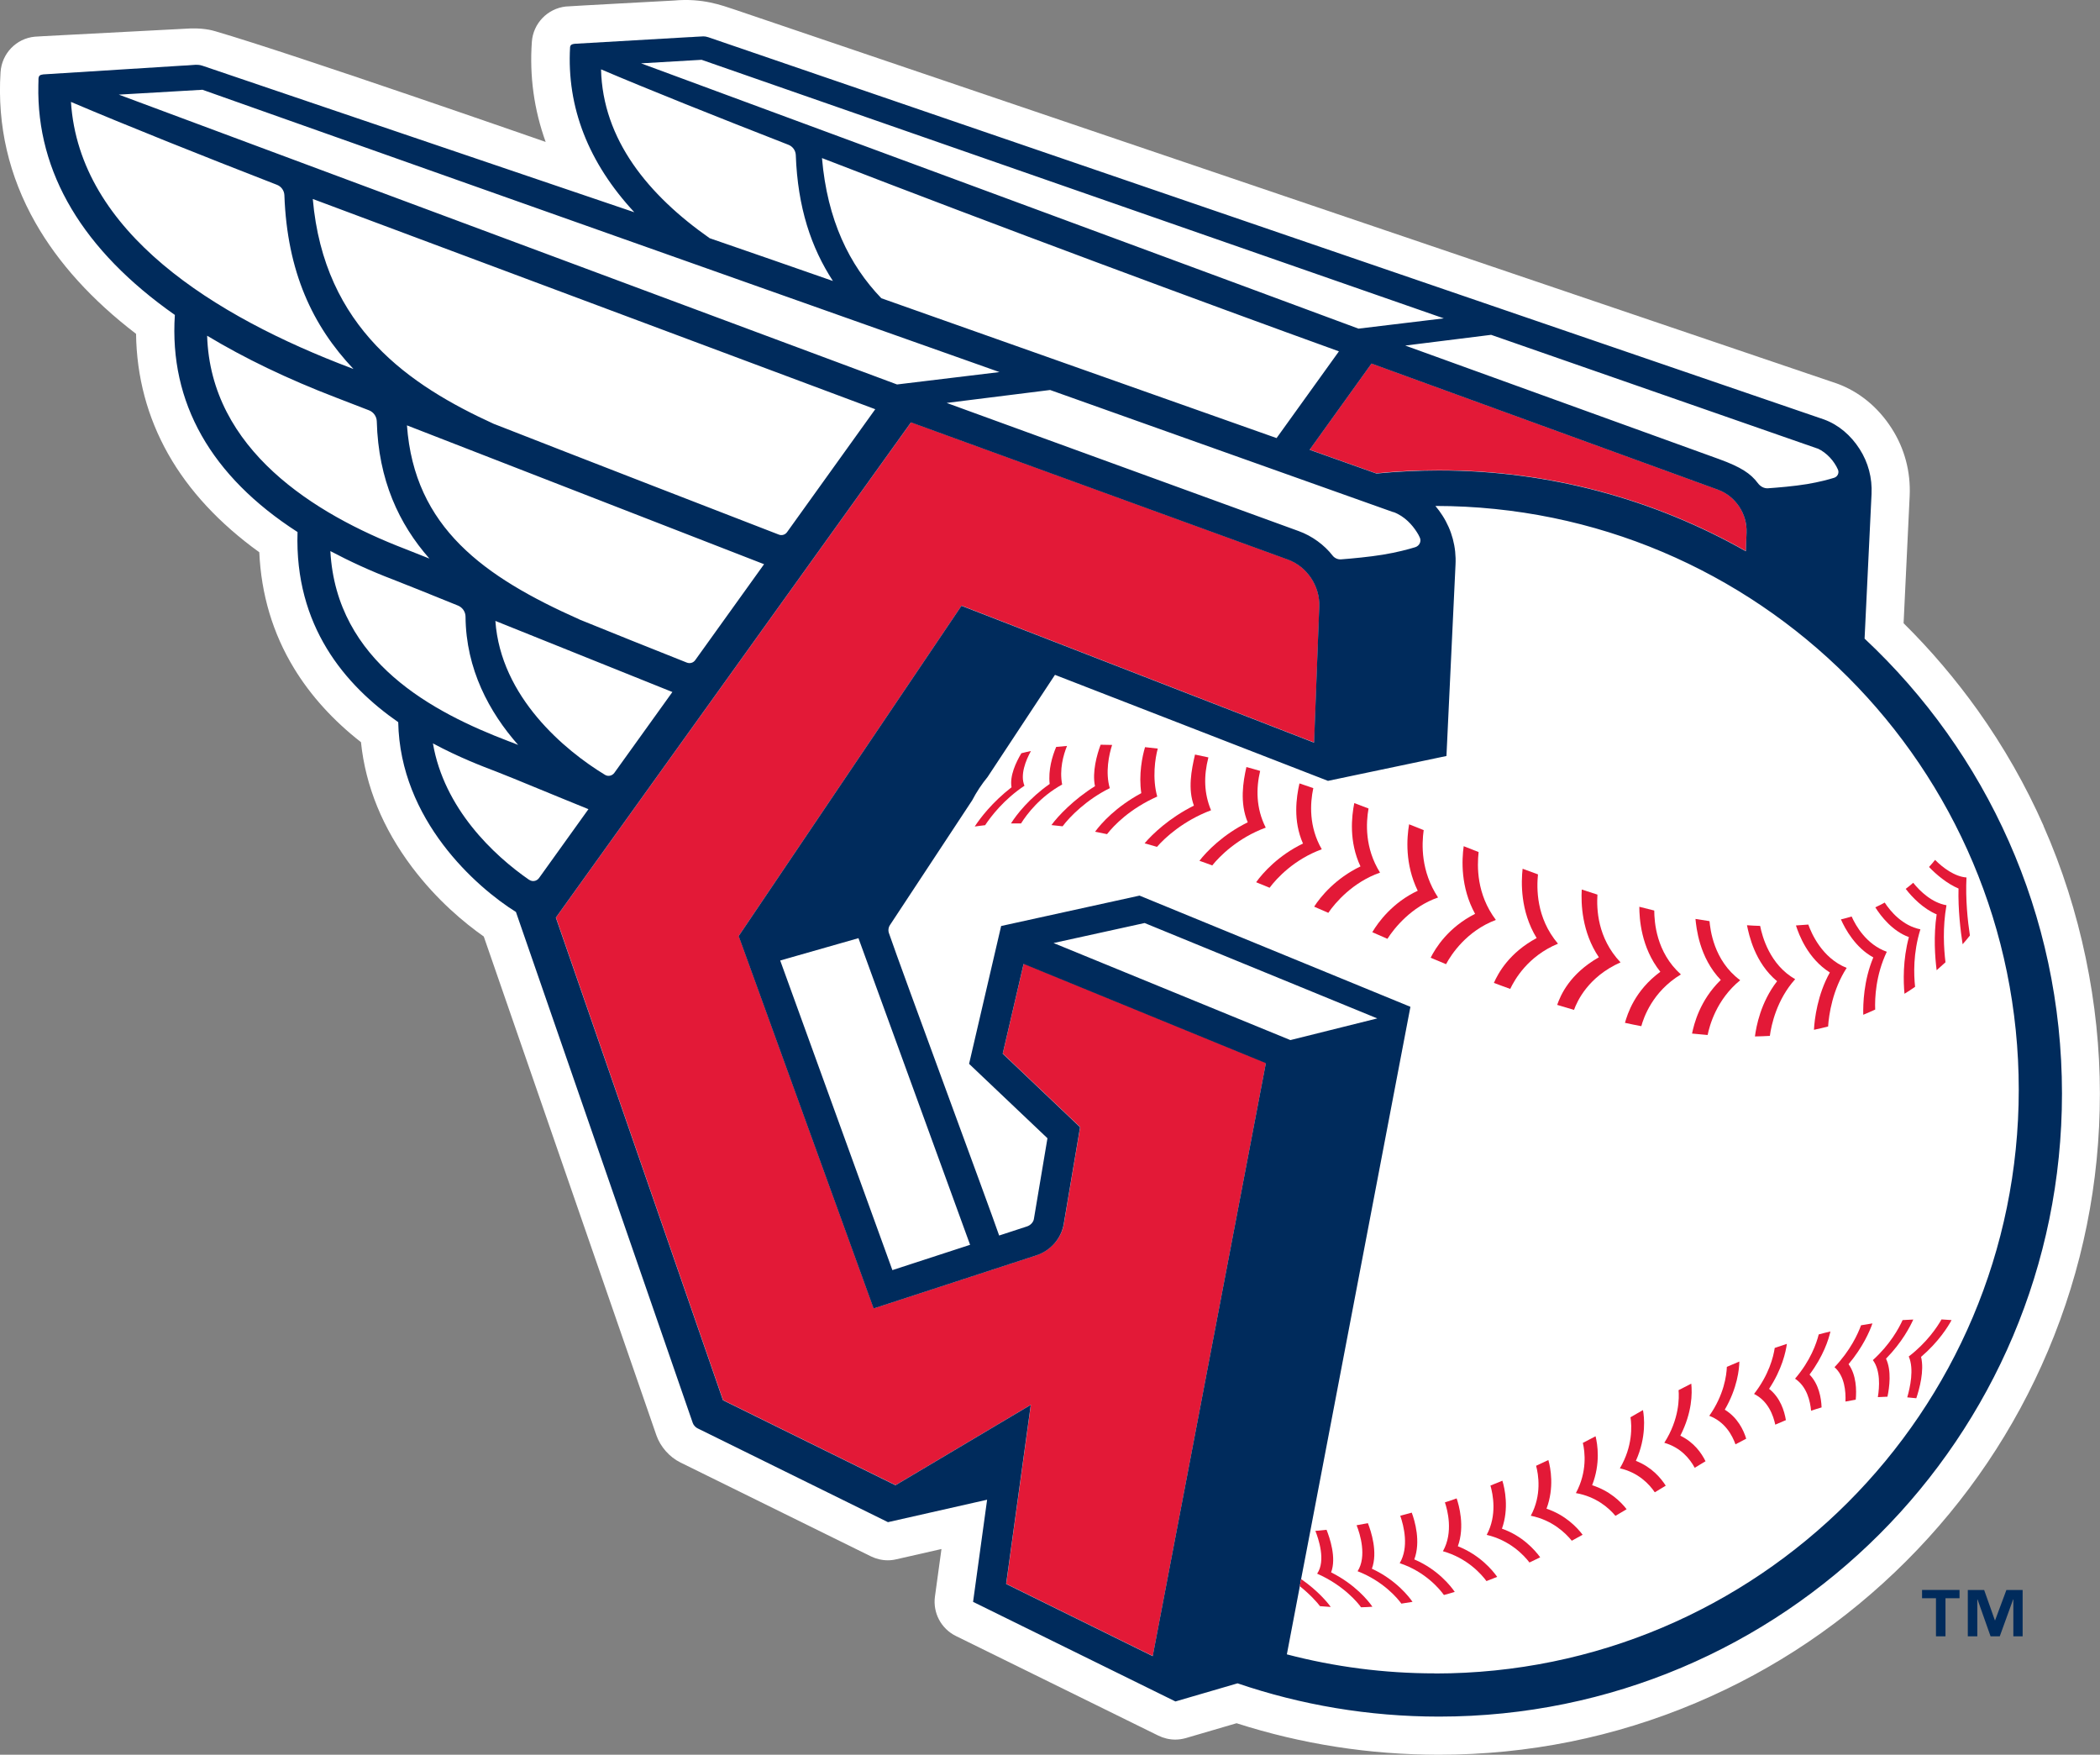
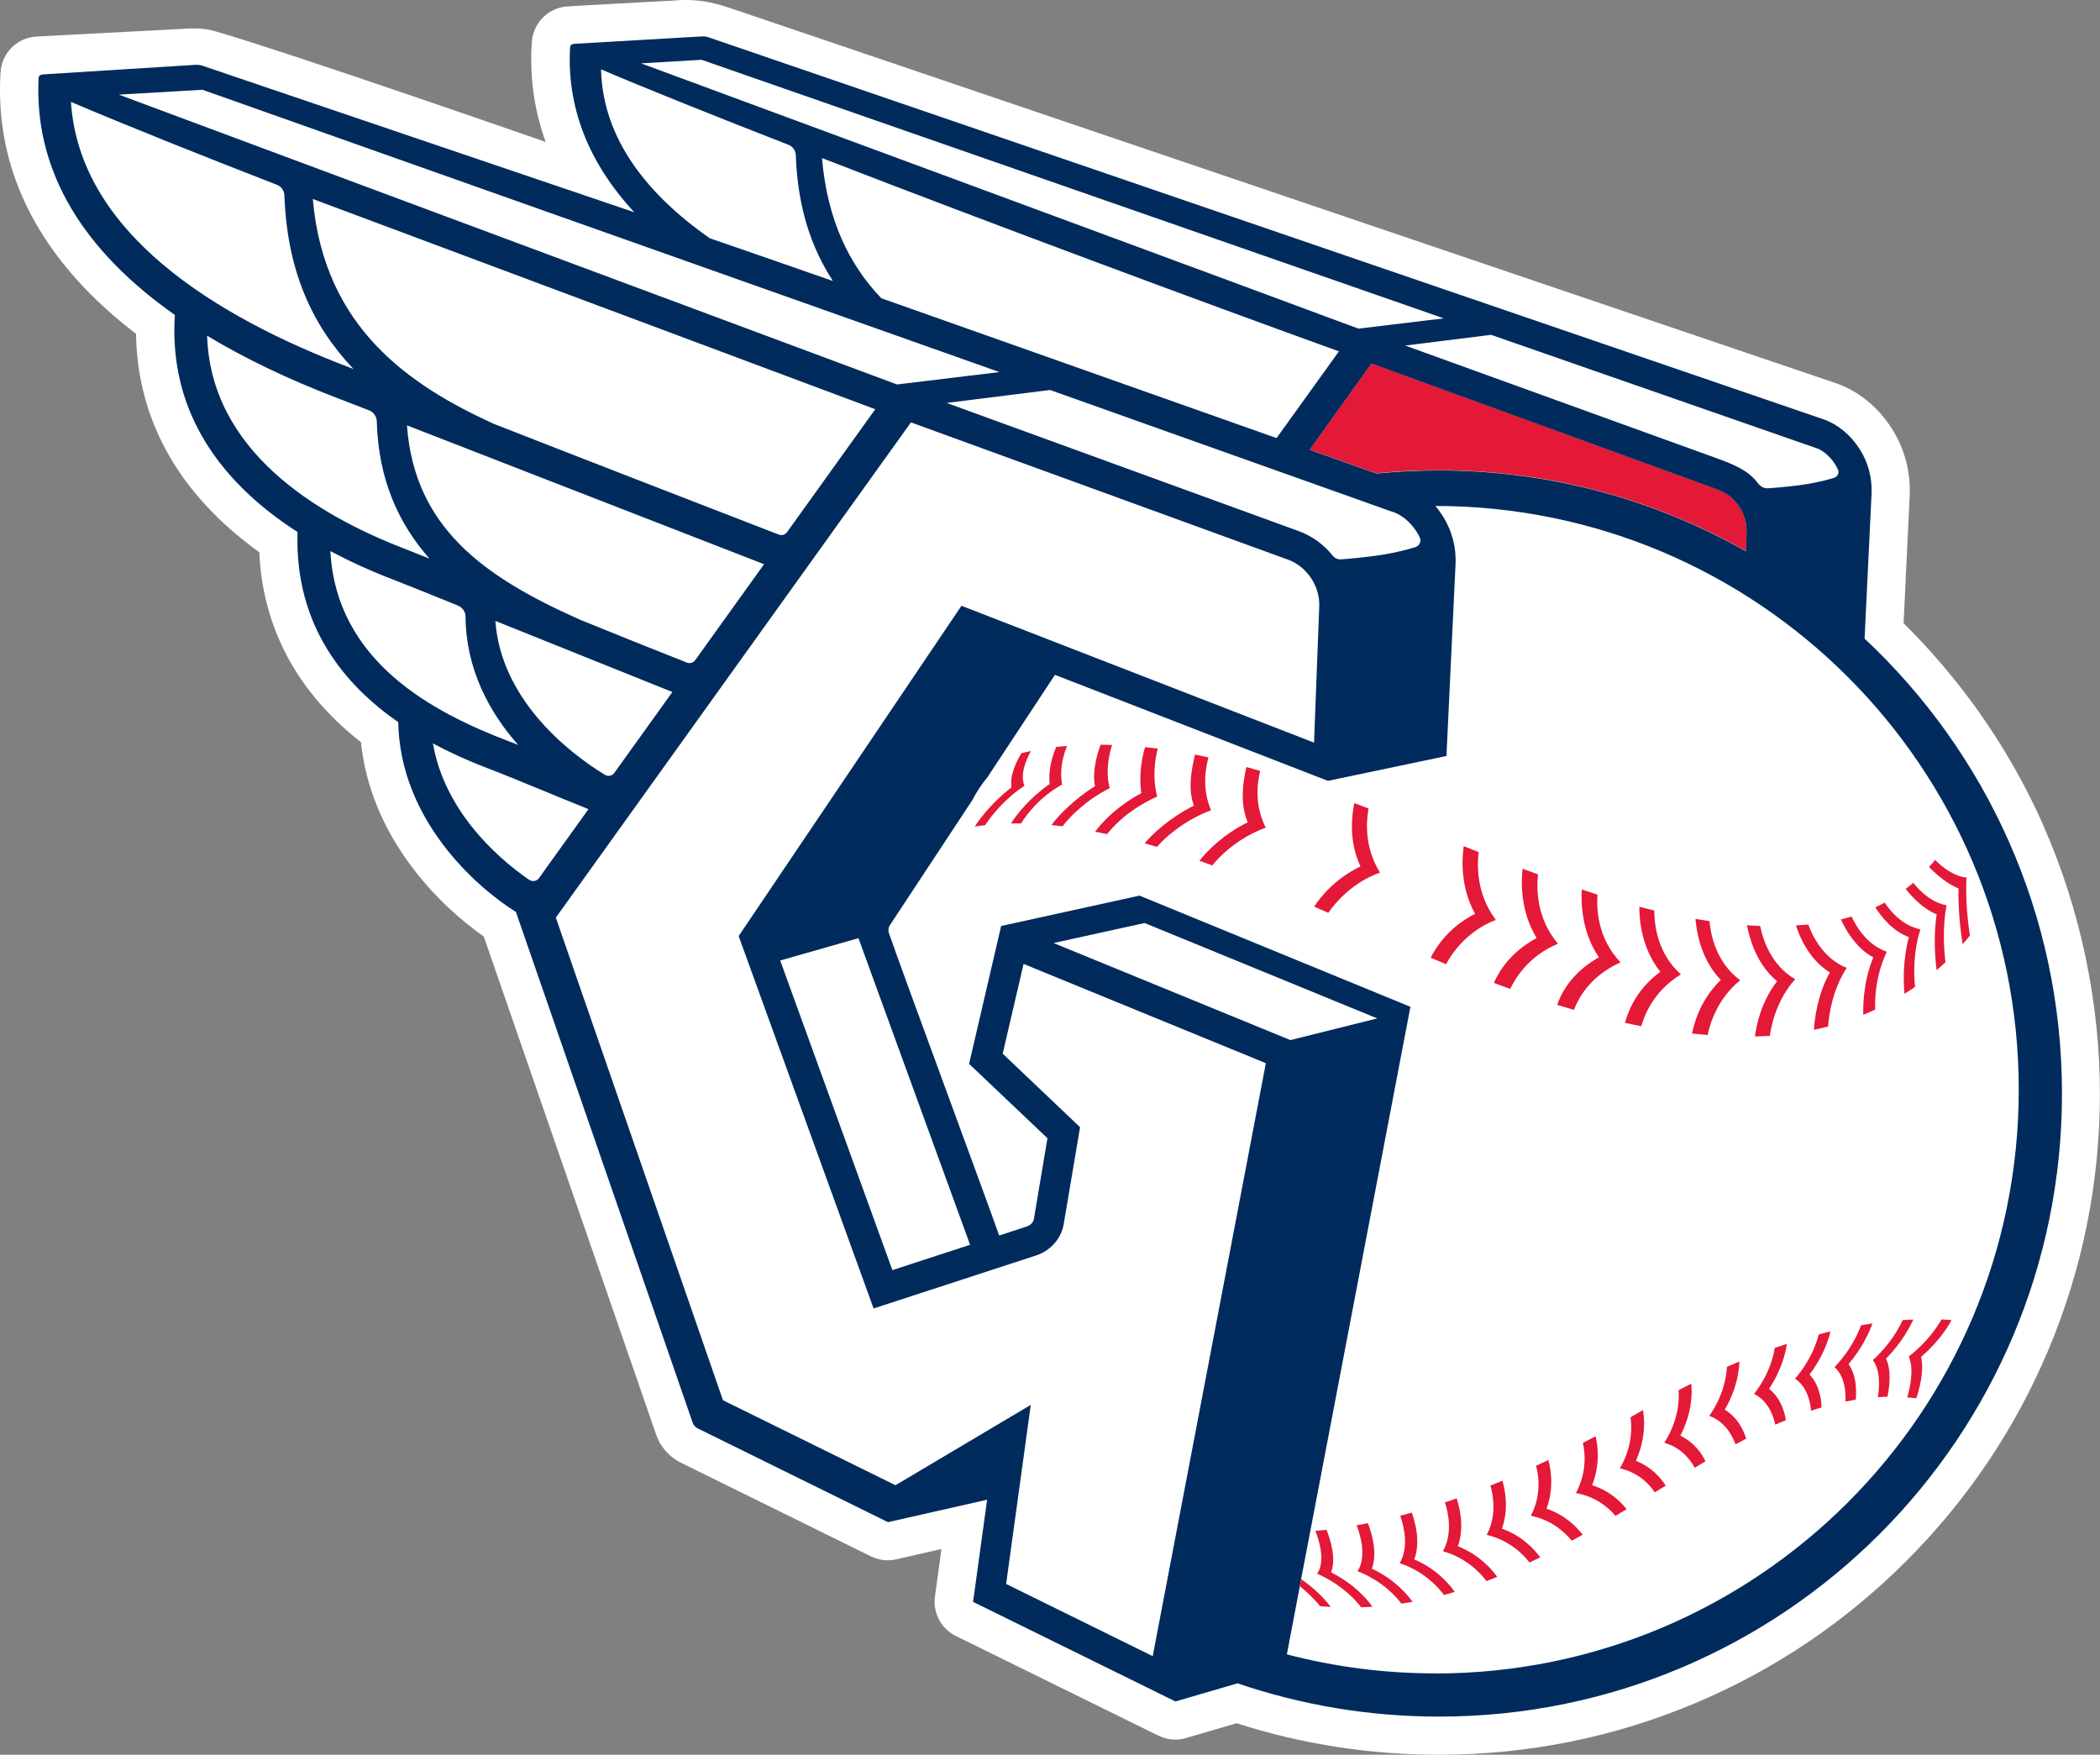
<svg xmlns="http://www.w3.org/2000/svg" id="Layer_2" viewBox="0 0 190 158.74">
  <rect x="0" y="0" width="190" height="158.74" fill="#808080" stroke="none" />
  <defs>
    <style>.cls-1{fill:#fff;}.cls-2{fill:#002b5c;}.cls-3{fill:#e31937;}</style>
  </defs>
  <g id="Layer_1-2">
    <g id="cleveland_guardians">
      <path class="cls-1" d="M184.9,74.72c-1.62-3.67-3.63-7.19-5.96-10.46-2-2.8-4.25-5.45-6.71-7.88l.55-11.52c.1-2.18-.46-4.29-1.63-6.11-1.23-1.92-2.94-3.32-4.94-4.05,0,0-99.67-33.81-99.67-33.81-1.25-.41-2.96-1.08-5.59-.84,0,0-9.51.51-9.77.54-1.65.19-2.94,1.53-3.06,3.19-.22,3.13.2,6.15,1.25,9.06,0,0-22.72-7.92-29.88-10.01-.3-.09-1.22-.35-2.76-.23,0,0-9.82.51-12.78.67-.48.03-.77.04-.81.05C1.47,3.48.16,4.84.05,6.53c-.31,4.81.75,9.4,3.16,13.63,2.06,3.62,5.12,7,9.1,10.04.05,3.89,1.03,7.55,2.91,10.88,1.87,3.31,4.65,6.29,8.24,8.88.17,3.81,1.22,7.34,3.14,10.49,1.5,2.47,3.54,4.72,6.06,6.69.41,3.98,1.97,7.79,4.63,11.32,2.25,2.98,4.73,5.03,6.48,6.26l15.62,45.13c.36,1.03,1.19,1.97,2.17,2.45l17.23,8.49c.47.23,1,.36,1.53.36.26,0,.52-.03.77-.09l4.09-.93-.59,4.3c-.2,1.48.56,2.91,1.9,3.57l18.31,9.01c.47.23,1,.36,1.53.36.33,0,.65-.05.97-.14l4.58-1.34c5.89,1.89,12.05,2.85,18.29,2.85,8.07,0,15.91-1.58,23.29-4.7,7.12-3.01,13.52-7.33,19.01-12.82,5.49-5.49,9.81-11.89,12.82-19.01,3.12-7.38,4.7-15.21,4.7-23.29s-1.72-16.56-5.1-24.2Z" />
      <path class="cls-1" d="M130.18,155.28c-6.38,0-12.51-1.06-18.23-3.01l-5.62,1.64-18.31-9.01,1.27-9.24-8.97,2.03-17.23-8.49c-.17-.08-.36-.3-.43-.48l-16-46.23c-3.59-2.24-10.49-8.33-10.65-17.17-4.8-3.34-9.39-8.7-9.11-17.2-7.83-5.04-11.62-11.72-11.1-19.64C7.5,22.64,3.3,15.61,3.47,7.69c0-.09,0-.21.01-.36,0-.07,0-.13,0-.2.02-.28.11-.37.43-.41l12.56-.79c.22,0,.65-.04.95-.06l.29-.02c.17,0,.35,0,.62.09.11.04,39.06,13.25,39.06,13.25-4.14-4.46-6.13-9.5-5.81-14.96.04-.18.15-.25.42-.28l10.35-.6c.14,0,.34-.02.53-.03l.76-.04c.13,0,.27.02.45.08l100.94,34.57c1.33.48,2.43,1.45,3.21,2.67.78,1.21,1.15,2.62,1.08,4.07l-.63,13.08c10.98,10.28,17.84,24.91,17.84,41.14,0,31.13-25.24,56.36-56.36,56.36Z" />
      <path class="cls-1" d="M129.86,45.76c.23.27.45.56.64.87.85,1.32,1.25,2.85,1.18,4.44l-.82,17.31-10.72,2.25-24.7-9.59-6.09,9.23c-.54.66-1.01,1.37-1.4,2.12l-7.43,11.27c-.15.22-.18.5-.1.75,1.11,3.25,9.09,24.79,9.97,27.35l2.51-.82c.31-.1.58-.38.63-.66l1.23-7.32-7.09-6.73,2.9-12.47,12.52-2.75,24.51,10.06-9.44,49.43s0,0,0,0l-.37,1.92h0s-.08.42-.08.42c1.53,1.06,2.4,2.13,2.68,2.52-.32-.02-.65-.04-.97-.07-.25-.33-.86-1.04-1.83-1.81l-.04.23h0s-1.13,5.94-1.13,5.94c4.28,1.12,8.77,1.72,13.4,1.72,29.17,0,52.81-23.64,52.81-52.81s-23.63-52.79-52.78-52.81ZM173.09,79.86c.62.78,1.71,1.81,3.01,2.03-.36,1.99-.24,3.94-.09,5.16-.26.24-.53.48-.8.72-.14-1.17-.28-3.11,0-5.05-1.2-.5-2.21-1.54-2.81-2.31.23-.18.46-.36.68-.55ZM170.53,81.64c.52.81,1.61,2.1,3.23,2.42-.67,2.15-.6,4.1-.48,5.2-.31.22-.63.42-.96.63-.1-1.07-.16-3.06.4-5.13-1.46-.53-2.51-1.86-3.03-2.69.29-.14.57-.28.85-.43ZM167.53,82.91c.38.85,1.36,2.54,3.18,3.19-1.01,2.13-1.08,4.2-1.05,5.23-.35.16-.71.32-1.08.47-.03-.97.02-3.08.91-5.19-1.62-.87-2.55-2.57-2.93-3.44.33-.08.65-.17.97-.26ZM163.62,83.64c.25.71,1.21,3.02,3.47,3.92-1.27,1.96-1.61,4.22-1.68,5.3-.42.11-.85.21-1.28.3.05-.97.32-3.19,1.44-5.19-2-1.27-2.79-3.42-3.06-4.25.37-.02.75-.05,1.12-.08ZM148.33,82.03c.45.12.9.23,1.35.34.01,1.03.16,3.76,2.41,5.78-2.58,1.56-3.37,3.91-3.58,4.68-.49-.09-.98-.19-1.47-.3.23-.81.88-2.91,3.2-4.62-1.76-2.2-1.89-4.86-1.9-5.88ZM143.09,80.47c.48.16.95.31,1.42.46-.07,1.27,0,3.93,2.09,6.13-2.92,1.29-3.91,3.5-4.21,4.3-.51-.15-1.03-.3-1.54-.46.31-.88,1.13-2.79,3.77-4.3-1.55-2.29-1.62-4.87-1.55-6.13ZM137.77,78.6c.46.17.92.34,1.39.51-.12,1.22-.19,3.91,1.81,6.27-2.73,1.13-3.92,3.23-4.32,4.09-.49-.18-.98-.36-1.47-.54.4-.91,1.4-2.73,3.87-4.06-1.5-2.45-1.4-5.1-1.27-6.27ZM133.46,82.65c-1.32-2.41-1.19-4.89-1.03-6.12.45.18.9.36,1.35.53-.15,1.27-.2,3.8,1.56,6.14-2.65,1.01-4.03,3.14-4.5,3.99-.47-.19-.94-.39-1.41-.59.44-.88,1.59-2.74,4.02-3.97ZM89.13,74.65c-.32.03-.63.07-.94.12.5-.77,1.58-2.19,3.33-3.55-.18-1.03.39-2.26.89-3.08.28-.07.57-.14.87-.2-.47.87-1,2.16-.59,3.15-1.86,1.24-3.02,2.75-3.56,3.57ZM92.37,74.49c-.31,0-.61,0-.91,0,.5-.8,1.67-2.29,3.5-3.57-.14-1.27.25-2.53.59-3.35.32-.04.65-.07.98-.09-.34.83-.7,2.14-.44,3.49-2.01,1.11-3.19,2.68-3.72,3.52ZM96.14,74.75c-.34-.04-.68-.08-1.01-.11.59-.82,2.04-2.34,3.94-3.52-.27-1.28.18-2.87.51-3.75.34,0,.69,0,1.04.02-.29.86-.63,2.48-.21,3.91-2.1,1.04-3.64,2.62-4.27,3.45ZM100.16,75.45c-.36-.08-.72-.15-1.08-.22.57-.78,1.89-2.25,4.18-3.49-.25-1.67.09-3.34.34-4.16.38.04.77.08,1.15.13-.24.87-.51,2.7-.05,4.33,0,0,0,0,0,0,0,0,0,0,0,0,0,0,0,0,0,0-2.5,1.1-3.93,2.6-4.54,3.4ZM104.69,76.61c-.37-.11-.75-.22-1.12-.32.68-.81,2.23-2.3,4.46-3.41-.55-1.49-.24-3.17.1-4.62.41.08.81.17,1.22.26-.45,1.72-.39,3.28.24,4.78-2.52.95-4.19,2.5-4.89,3.31ZM109.69,78.28c-.39-.14-.77-.28-1.16-.42.64-.83,2.13-2.38,4.37-3.48-.74-1.77-.43-3.66-.12-5,.41.11.82.23,1.24.35-.35,1.51-.39,3.34.51,5.11-2.53.93-4.18,2.59-4.84,3.42ZM114.87,80.3c-.41-.17-.81-.33-1.22-.5.62-.87,2.04-2.43,4.24-3.5-.92-2.07-.6-4.19-.32-5.44.42.14.84.29,1.26.43-.29,1.37-.41,3.48.77,5.52-2.46.89-4.07,2.6-4.72,3.48ZM120.18,82.58c-.43-.19-.86-.37-1.28-.56.56-.88,1.93-2.56,4.19-3.64-1.06-2.25-.8-4.51-.56-5.73.43.16.86.33,1.29.49-.23,1.29-.35,3.58,1.04,5.8-2.47.87-4.07,2.74-4.68,3.64ZM125.54,84.94c-.46-.2-.91-.4-1.37-.6.53-.89,1.82-2.68,4.11-3.75-1.18-2.41-1-4.78-.78-6.01.44.17.88.35,1.33.53-.18,1.28-.27,3.72,1.3,6.1-2.41.82-3.98,2.79-4.58,3.74ZM118.89,139.27s0,0,0,0c0,0,0,0,0,0,0,0,0,0,0,0ZM123.14,145.41c-.28-.41-1.6-2-3.97-3.04.81-1.18.11-3.19-.16-3.87.33-.03.67-.06,1.01-.1.28.69.92,2.54.41,3.86,2.2,1.1,3.4,2.61,3.74,3.11-.34.02-.68.04-1.03.05ZM126.8,145.09c-.34-.48-1.65-2.04-3.96-2.93.85-1.33.23-3.37-.09-4.16.34-.06.68-.13,1.02-.19.28.73.92,2.63.36,4.13,2.21,1.02,3.41,2.6,3.68,3-.33.06-.67.11-1.01.16ZM130.63,144.29c-.34-.49-1.64-2.1-4-2.88.85-1.43.38-3.35.05-4.29.35-.09.69-.18,1.04-.28.28.75.82,2.62.23,4.23,2.16.92,3.35,2.49,3.66,2.94-.33.1-.65.19-.98.28ZM134.49,143.03c-.44-.6-1.72-2.08-3.94-2.7.97-1.72.4-3.77.18-4.42.35-.12.7-.24,1.06-.36.21.62.76,2.54.11,4.33,1.98.78,3.14,2.17,3.56,2.77-.32.13-.65.26-.97.38ZM138.38,141.35c-.52-.68-1.78-2.02-3.87-2.5.95-1.78.56-3.7.34-4.46.36-.14.72-.29,1.08-.44.22.72.61,2.52-.04,4.34,1.85.66,2.97,1.93,3.46,2.59-.32.16-.65.32-.97.47ZM142.21,139.39c-.57-.71-1.77-1.87-3.71-2.26,1.01-1.87.68-3.75.48-4.52.37-.17.74-.35,1.11-.52.2.7.55,2.49-.17,4.41,1.69.56,2.74,1.66,3.27,2.36-.33.18-.66.37-.98.54ZM146.17,137.13c-.6-.72-1.75-1.74-3.58-2.06,1.04-1.92.82-3.75.63-4.54.38-.2.76-.4,1.15-.6.18.72.46,2.46-.31,4.43,1.58.5,2.58,1.47,3.12,2.17-.34.2-.67.4-1.01.6ZM149.71,134.99c-.51-.75-1.49-1.79-3.16-2.17,1.18-2,1.08-3.86.96-4.62.38-.21.76-.43,1.13-.65.12.59.33,2.44-.64,4.59,1.39.55,2.23,1.52,2.69,2.24-.33.2-.66.4-.99.6ZM153.32,132.78c-.42-.78-1.24-1.83-2.75-2.26,1.37-2.15,1.35-4.1,1.29-4.76.38-.2.77-.4,1.15-.59.09.87.09,2.59-.99,4.71,1.23.59,1.91,1.57,2.28,2.31-.32.19-.65.39-.98.59ZM153.09,93.5c.17-.82.69-3,2.6-4.85-1.96-2.03-2.21-4.74-2.29-5.52.42.07.85.14,1.27.2.07.72.36,3.56,2.77,5.34-2.14,1.75-2.77,4.12-2.94,4.95-.47-.04-.94-.08-1.41-.13ZM157.01,130.66c-.29-.81-.93-2.04-2.37-2.58,1.33-1.89,1.57-3.65,1.59-4.43.38-.17.75-.33,1.13-.48,0,.66-.16,2.38-1.32,4.36,1.16.71,1.69,1.84,1.93,2.62-.32.16-.64.33-.97.51ZM159.25,83.76c.19.95.87,3.51,3.17,4.82-1.67,1.86-2.16,4.15-2.29,5.13-.44.03-.89.05-1.35.05.12-.92.53-3.08,2-4.99-2.03-1.69-2.55-4.21-2.73-5.07.4.03.8.05,1.19.06ZM161.58,128.48c-.32.13-.64.27-.96.41-.17-.84-.64-2.14-1.92-2.78,1.34-1.72,1.75-3.35,1.87-4.16.37-.13.73-.25,1.1-.37-.1.73-.44,2.3-1.61,4.07,1.02.8,1.38,2.02,1.52,2.83ZM164.81,127.33c-.32.09-.63.19-.95.3-.08-.87-.37-2.19-1.45-2.9,1.4-1.63,1.94-3.2,2.14-4,.36-.09.71-.18,1.07-.27-.17.72-.65,2.23-1.89,3.9.85.87,1.05,2.13,1.09,2.97ZM167.9,126.62c-.31.05-.62.11-.93.17.03-.89-.07-2.3-.99-3.11,1.43-1.51,2.11-2.99,2.4-3.79.35-.06.69-.12,1.03-.17-.25.73-.87,2.15-2.16,3.69.71.98.72,2.35.65,3.21ZM170.77,126.36c-.29,0-.58.02-.87.04.15-.91.26-2.41-.45-3.35,1.56-1.41,2.36-2.89,2.69-3.62.33-.02.65-.04.97-.05-.27.63-1,2.07-2.47,3.55.51,1.09.32,2.57.13,3.44ZM173.81,122.76c.31,1.25-.15,2.9-.43,3.74-.27-.03-.54-.06-.82-.08.26-.9.63-2.57.14-3.69,1.63-1.25,2.58-2.68,2.96-3.35.31.01.61.03.91.06-.3.57-1.17,1.97-2.76,3.33ZM177.21,80.38c-1.04-.43-2.02-1.27-2.67-1.95.19-.21.37-.43.55-.64.69.7,1.78,1.52,2.85,1.59-.1,1.96.11,3.95.31,5.26-.21.27-.43.53-.66.79-.2-1.23-.42-3.16-.37-5.04Z" />
      <path class="cls-1" d="M48.74,71.36c-1.74-.72-3.18-1.31-3.79-1.54-1.34-.51-3.46-1.32-5.78-2.57,1.01,5.9,5.49,10.13,8.7,12.34.29.2.69.13.89-.16l4.47-6.23c-1.52-.62-3.1-1.27-4.5-1.84Z" />
      <path class="cls-1" d="M117.49,48.03c1.22.45,2.35,1.28,3.07,2.21.17.22.46.38.79.35,1.04-.08,2.53-.22,3.76-.42,1.29-.21,2.32-.49,2.94-.68.37-.11.56-.52.41-.87-.08-.17-.18-.34-.28-.51-.39-.61-1.08-1.42-2.11-1.8l-31.05-11.05-9.36,1.17,31.84,11.59Z" />
      <polygon class="cls-1" points="87.77 112.61 77.67 84.87 70.59 86.89 80.74 114.91 87.77 112.61" />
      <polygon class="cls-1" points="124.61 92.13 103.56 83.49 95.32 85.31 116.75 94.08 124.61 92.13" />
      <path class="cls-1" d="M155.53,41.52c2.01.73,2.87,1.33,3.51,2.17.23.3.56.5.93.47.85-.06,2.34-.18,3.54-.38,1.07-.17,1.93-.41,2.44-.57.31-.1.47-.44.34-.74-.34-.77-1-1.52-1.84-1.91l-29.54-10.29-7.77.97,28.39,10.27Z" />
      <path class="cls-1" d="M121.13,31.78c-11.81-4.26-30.98-11.37-46.76-17.48.48,5.61,2.48,9.67,5.36,12.67l35.76,12.65,5.62-7.83v-.02Z" />
-       <path class="cls-1" d="M130.64,28.79L63.48,5.41l-5.47.32c6.82,2.52,59.68,22.05,64.91,24l7.72-.93Z" />
      <path class="cls-1" d="M54.73,70.1c.29.17.66.1.85-.17l5.25-7.31-16.01-6.43c.49,6.9,6.3,11.73,9.91,13.92Z" />
      <path class="cls-1" d="M46.88,67.39c-2.62-2.97-4.73-6.85-4.76-11.59,0-.45-.27-.85-.69-1.02-2.69-1.09-4.79-1.94-5.86-2.35-2.05-.79-3.93-1.65-5.67-2.57.55,10.03,9.34,14.6,16.12,17.19.2.08.5.2.87.34Z" />
      <path class="cls-1" d="M64.2,21.55c3.8,1.31,7.55,2.61,11.15,3.87-1.97-3.02-3.19-6.65-3.36-11.4-.01-.41-.27-.77-.66-.92-6.66-2.6-12.59-4.97-16.97-6.83.15,6.36,4.27,11.37,9.83,15.28Z" />
      <path class="cls-1" d="M62.91,59.72l6.23-8.68-32.31-12.56c.68,9.24,6.96,13.72,15.61,17.56,3.08,1.24,6.39,2.57,9.72,3.9.27.11.59.02.76-.22Z" />
      <path class="cls-1" d="M38.86,50.54c-2.75-3.13-4.62-7.12-4.76-12.41-.01-.44-.29-.84-.7-1-1.23-.48-2.24-.87-2.95-1.14-4.44-1.7-8.33-3.57-11.7-5.61.31,10.3,9.72,16.15,17.89,19.29.52.2,1.28.5,2.22.88Z" />
      <path class="cls-1" d="M71.21,48.14l7.98-11.12L28.3,18c1.01,11.7,8.78,16.88,16.43,20.37,6.05,2.37,24.33,9.46,25.74,10,.27.1.58.01.75-.22Z" />
      <path class="cls-1" d="M31.97,33.39c-3.69-3.9-6-8.77-6.25-15.73-.02-.42-.28-.78-.67-.93-7.01-2.73-13.47-5.31-18.64-7.5.76,11.79,12.98,19.41,25.38,24.09l.18.07Z" />
      <polygon class="cls-1" points="90.43 33.65 18.32 8.12 10.75 8.56 81.15 34.77 90.43 33.65" />
      <path class="cls-3" d="M157.96,49.86l.06-1.69c.07-1.71-1-3.3-2.59-3.88l-31.34-11.41-5.6,7.8,6.02,2.14c1.86-.19,3.75-.28,5.67-.28,10.1,0,19.58,2.66,27.78,7.31Z" />
      <polygon class="cls-3" points="118.89 139.27 118.89 139.27 118.88 139.27 118.89 139.27" />
-       <path class="cls-3" d="M90.73,95.31l7,6.65-1.48,8.77c-.22,1.3-1.2,2.4-2.49,2.83l-14.71,4.8-12.21-33.69,20.16-29.88,31.9,12.38.47-12.32c.07-1.86-1.14-3.61-2.82-4.23s-34.12-12.42-34.12-12.42l-32.13,44.8,15.12,43.66,15.61,7.69,12.24-7.27-2.23,16.2,13.26,6.53,10.24-53.66-21.92-8.98-1.89,8.12Z" />
      <path class="cls-2" d="M168.7,57.77l.63-13.08c.07-1.45-.3-2.86-1.08-4.07-.78-1.22-1.88-2.18-3.21-2.67L64.09,3.37c-.18-.06-.32-.08-.45-.08l-.76.04c-.2.02-.39.03-.53.03l-10.35.6c-.27.03-.38.1-.42.28-.32,5.47,1.67,10.5,5.81,14.96,0,0-38.95-13.22-39.06-13.25-.27-.09-.45-.09-.62-.09l-.29.02c-.3.02-.72.06-.95.06l-12.56.79c-.32.04-.41.13-.43.41,0,.07,0,.13,0,.2,0,.15,0,.27-.01.36-.17,7.92,4.03,14.95,12.35,20.79-.52,7.93,3.27,14.6,11.1,19.64-.28,8.5,4.3,13.86,9.11,17.2.17,8.84,7.06,14.93,10.65,17.17l16,46.23c.06.18.25.4.43.48l17.23,8.49,8.97-2.03-1.27,9.24,18.31,9.01,5.62-1.64c5.72,1.95,11.85,3.01,18.23,3.01,31.13,0,56.36-25.24,56.36-56.36,0-16.23-6.86-30.86-17.84-41.14ZM164.45,40.57c.84.39,1.5,1.14,1.84,1.91.13.3-.03.64-.34.74-.51.16-1.37.39-2.44.57-1.2.2-2.69.32-3.54.38-.37.03-.71-.17-.93-.47-.64-.85-1.5-1.44-3.51-2.17l-28.39-10.27,7.77-.97,29.54,10.29ZM126.07,46.32c1.03.38,1.72,1.19,2.11,1.8.11.16.2.33.28.51.16.35-.04.75-.41.87-.62.19-1.65.47-2.94.68-1.23.2-2.72.34-3.76.42-.34.03-.63-.14-.79-.35-.72-.93-1.84-1.77-3.07-2.21l-31.84-11.59,9.36-1.17,31.05,11.05ZM79.73,26.97c-2.89-3.01-4.88-7.06-5.36-12.67,15.77,6.11,34.95,13.22,46.76,17.48v.02s-5.63,7.83-5.63,7.83l-35.76-12.65ZM124.51,42.83l-6.02-2.14,5.6-7.8,31.34,11.41c1.59.58,2.66,2.18,2.59,3.88l-.06,1.69c-8.2-4.65-17.68-7.31-27.78-7.31-1.91,0-3.8.1-5.67.28ZM63.48,5.41l67.15,23.39-7.72.93c-5.22-1.95-58.09-21.48-64.91-24l5.47-.32ZM54.37,6.27c4.37,1.86,10.31,4.23,16.97,6.83.38.15.64.51.66.92.17,4.75,1.39,8.38,3.36,11.4-3.6-1.26-7.35-2.56-11.15-3.87-5.56-3.9-9.68-8.92-9.83-15.28ZM18.32,8.12l72.11,25.54-9.27,1.12L10.75,8.56l7.57-.44ZM52.43,56.04c-8.65-3.85-14.94-8.32-15.61-17.56l32.31,12.56-6.23,8.68c-.17.24-.48.33-.76.22-3.33-1.32-6.64-2.65-9.72-3.9ZM60.83,62.61l-5.25,7.31c-.2.27-.57.35-.85.17-3.61-2.19-9.43-7.03-9.91-13.92l16.01,6.43ZM44.73,38.37c-7.64-3.49-15.41-8.68-16.43-20.37l50.89,19.02-7.98,11.12c-.17.24-.48.33-.75.22-1.41-.54-19.68-7.62-25.74-10ZM6.42,9.22c5.16,2.19,11.62,4.77,18.64,7.5.39.15.65.52.67.93.25,6.96,2.56,11.83,6.25,15.73l-.18-.07C19.4,28.63,7.18,21.02,6.42,9.22ZM18.74,30.37c3.37,2.03,7.26,3.91,11.7,5.61.71.27,1.72.66,2.95,1.14.41.16.69.56.7,1,.14,5.3,2.01,9.29,4.76,12.41-.94-.38-1.7-.68-2.22-.88-8.17-3.14-17.58-8.98-17.89-19.29ZM29.9,49.86c1.74.92,3.62,1.79,5.67,2.57,1.07.41,3.16,1.26,5.86,2.35.42.17.69.57.69,1.02.04,4.73,2.14,8.62,4.76,11.59-.36-.15-.66-.27-.87-.34-6.78-2.59-15.57-7.15-16.12-17.19ZM47.87,79.59c-3.21-2.22-7.69-6.45-8.7-12.34,2.32,1.25,4.44,2.06,5.78,2.57.61.23,2.04.82,3.79,1.54,1.4.57,2.98,1.23,4.5,1.84l-4.47,6.23c-.21.29-.6.36-.89.16ZM104.29,149.82l-13.26-6.53,2.23-16.2-12.24,7.27-15.61-7.69-15.12-43.66,32.13-44.8s32.43,11.8,34.12,12.42,2.89,2.37,2.82,4.23l-.47,12.32-31.9-12.38-20.16,29.88,12.21,33.69,14.71-4.8c1.3-.42,2.27-1.53,2.49-2.83l1.48-8.77-7-6.65,1.89-8.12,21.92,8.98-10.24,53.66ZM77.67,84.87l10.1,27.74-7.03,2.29-10.15-28.01,7.08-2.02ZM95.32,85.31l8.24-1.81,21.05,8.63-7.86,1.96-21.43-8.78ZM129.83,151.38c-4.63,0-9.12-.6-13.4-1.72l1.13-5.93h0s.04-.24.04-.24c0,0,0,0,0,0l.12-.64s0,0,0,0l.08-.42h0s.37-1.92.37-1.92c0,0,0,0,0,0l9.44-49.43-24.51-10.06-12.52,2.75-2.9,12.47,7.09,6.73-1.23,7.32c-.05.28-.31.56-.63.66l-2.51.82c-.88-2.56-8.86-24.1-9.97-27.35-.09-.25-.05-.53.1-.75l7.43-11.27c.39-.75.86-1.46,1.4-2.12l6.09-9.23,24.7,9.59,10.72-2.25.82-17.31c.08-1.58-.33-3.12-1.18-4.44-.2-.31-.41-.6-.64-.87,29.15.02,52.78,23.65,52.78,52.81s-23.64,52.81-52.81,52.81Z" />
      <path class="cls-3" d="M93.28,67.94c-.3.06-.59.13-.87.2-.49.82-1.07,2.05-.89,3.08-1.75,1.36-2.83,2.78-3.33,3.55.31-.05.62-.08.94-.12.54-.81,1.7-2.33,3.56-3.57-.41-.98.11-2.28.59-3.15Z" />
      <path class="cls-3" d="M96.54,67.48c-.34.03-.66.06-.98.09-.35.82-.73,2.08-.59,3.35-1.83,1.28-3,2.77-3.5,3.57.3,0,.6,0,.91,0,.53-.84,1.71-2.41,3.72-3.52-.26-1.34.1-2.66.44-3.49Z" />
      <path class="cls-3" d="M100.62,67.39c-.35,0-.7-.01-1.04-.02-.33.88-.78,2.47-.51,3.75-1.9,1.18-3.35,2.7-3.94,3.52.33.03.67.07,1.01.11.62-.84,2.17-2.42,4.27-3.45-.42-1.43-.07-3.05.21-3.91Z" />
      <path class="cls-3" d="M147.03,92.53c.49.11.98.21,1.47.3.21-.76,1-3.12,3.58-4.68-2.25-2.02-2.4-4.76-2.41-5.78-.45-.11-.9-.22-1.35-.34,0,1.02.14,3.68,1.9,5.88-2.32,1.71-2.97,3.81-3.2,4.62Z" />
      <path class="cls-3" d="M160.78,88.77c-1.48,1.91-1.88,4.07-2,4.99.45,0,.9-.03,1.35-.05.13-.98.62-3.27,2.29-5.13-2.3-1.31-2.98-3.87-3.17-4.82-.4-.01-.8-.03-1.19-.06.18.86.69,3.38,2.73,5.07Z" />
      <path class="cls-3" d="M165.56,87.97c-1.12,2-1.39,4.22-1.44,5.19.43-.09.86-.19,1.28-.3.07-1.09.41-3.34,1.68-5.3-2.26-.9-3.22-3.21-3.47-3.92-.37.03-.74.06-1.12.08.27.83,1.06,2.98,3.06,4.25Z" />
      <path class="cls-3" d="M157.44,88.67c-2.41-1.78-2.7-4.62-2.77-5.34-.42-.06-.85-.13-1.27-.2.08.78.33,3.48,2.29,5.52-1.91,1.85-2.43,4.03-2.6,4.85.47.05.94.09,1.41.13.17-.84.8-3.2,2.94-4.95Z" />
      <path class="cls-3" d="M169.49,86.61c-.88,2.11-.93,4.22-.91,5.19.37-.15.72-.31,1.08-.47-.04-1.03.04-3.1,1.05-5.23-1.83-.65-2.8-2.33-3.18-3.19-.31.1-.64.18-.97.26.38.87,1.32,2.57,2.93,3.44Z" />
      <path class="cls-3" d="M172.71,84.77c-.56,2.07-.5,4.06-.4,5.13.33-.2.65-.41.96-.63-.12-1.1-.19-3.05.48-5.2-1.61-.32-2.71-1.62-3.23-2.42-.27.15-.56.3-.85.43.52.83,1.57,2.16,3.03,2.69Z" />
      <path class="cls-3" d="M175.22,82.72c-.29,1.94-.15,3.88,0,5.05.27-.24.54-.48.8-.72-.15-1.22-.27-3.16.09-5.16-1.3-.22-2.39-1.25-3.01-2.03-.22.19-.44.37-.68.55.6.78,1.61,1.81,2.81,2.31Z" />
      <path class="cls-3" d="M177.93,79.38c-1.07-.07-2.16-.89-2.85-1.59-.17.22-.36.43-.55.64.65.68,1.63,1.51,2.67,1.95-.05,1.88.18,3.82.37,5.04.23-.26.45-.52.66-.79-.2-1.3-.41-3.3-.31-5.26Z" />
      <path class="cls-3" d="M104.7,72.05s0,0,0,0c0,0,0,0,0,0-.46-1.64-.19-3.46.05-4.33-.39-.05-.77-.09-1.15-.13-.25.82-.59,2.49-.34,4.16-2.29,1.24-3.61,2.71-4.18,3.49.36.07.72.14,1.08.22.62-.79,2.05-2.29,4.54-3.4,0,0,0,0,0,0Z" />
      <path class="cls-3" d="M140.87,90.9c.51.16,1.02.31,1.54.46.29-.8,1.29-3,4.21-4.3-2.1-2.21-2.17-4.86-2.09-6.13-.47-.15-.95-.3-1.42-.46-.07,1.25,0,3.84,1.55,6.13-2.64,1.5-3.46,3.42-3.77,4.3Z" />
      <path class="cls-3" d="M135.17,88.92c.49.18.98.37,1.47.54.41-.86,1.6-2.96,4.32-4.09-2-2.36-1.93-5.06-1.81-6.27-.46-.17-.92-.34-1.39-.51-.13,1.17-.23,3.82,1.27,6.27-2.47,1.33-3.47,3.15-3.87,4.06Z" />
      <path class="cls-3" d="M130.84,87.21c.46-.86,1.85-2.99,4.5-3.99-1.76-2.34-1.7-4.87-1.56-6.14-.45-.18-.9-.35-1.35-.53-.17,1.22-.3,3.7,1.03,6.12-2.43,1.23-3.58,3.09-4.02,3.97.47.2.94.39,1.41.59Z" />
      <path class="cls-3" d="M144.05,134.36c.77-1.97.49-3.71.31-4.43-.38.2-.77.4-1.15.6.19.79.41,2.62-.63,4.54,1.83.32,2.98,1.34,3.58,2.06.33-.2.67-.4,1.01-.6-.54-.7-1.54-1.67-3.12-2.17Z" />
      <path class="cls-3" d="M124.12,141.92c.56-1.49-.07-3.4-.36-4.13-.34.07-.68.13-1.02.19.32.79.94,2.83.09,4.16,2.31.89,3.62,2.45,3.96,2.93.34-.05.67-.1,1.01-.16-.27-.4-1.47-1.98-3.68-3Z" />
      <path class="cls-3" d="M120.43,142.25c.51-1.31-.13-3.16-.41-3.86-.34.04-.67.07-1.01.1.27.68.97,2.69.16,3.87,2.37,1.04,3.69,2.63,3.97,3.04.35,0,.69-.03,1.03-.05-.34-.5-1.54-2.01-3.74-3.11Z" />
      <path class="cls-3" d="M119.43,145.3c.33.03.65.05.97.07-.28-.39-1.15-1.46-2.68-2.52,0,0,0,0,0,0l-.12.64s0,0,0,0c.97.78,1.58,1.48,1.83,1.81Z" />
      <path class="cls-3" d="M172.7,122.72c.49,1.12.12,2.79-.14,3.69.27.02.55.05.82.08.28-.84.74-2.49.43-3.74,1.59-1.36,2.46-2.76,2.76-3.33-.3-.02-.6-.04-.91-.06-.38.68-1.33,2.1-2.96,3.35Z" />
      <path class="cls-3" d="M173.11,119.37c-.32.01-.64.03-.97.05-.33.73-1.13,2.21-2.69,3.62.7.94.6,2.44.45,3.35.29-.02.58-.03.87-.04.18-.86.38-2.35-.13-3.44,1.46-1.49,2.19-2.92,2.47-3.55Z" />
      <path class="cls-3" d="M164.55,120.72c-.2.8-.74,2.37-2.14,4,1.08.72,1.37,2.04,1.45,2.9.32-.11.64-.21.95-.3-.03-.84-.24-2.1-1.09-2.97,1.25-1.67,1.73-3.18,1.89-3.9-.35.08-.71.17-1.07.27Z" />
      <path class="cls-3" d="M168.38,119.89c-.29.8-.97,2.28-2.4,3.79.92.81,1.03,2.21.99,3.11.31-.06.62-.12.93-.17.08-.86.06-2.23-.65-3.21,1.29-1.54,1.91-2.96,2.16-3.69-.34.05-.69.11-1.03.17Z" />
-       <path class="cls-3" d="M128.82,75.1c-.44-.18-.88-.35-1.33-.53-.21,1.24-.39,3.6.78,6.01-2.28,1.07-3.58,2.85-4.11,3.75.45.2.91.4,1.37.6.6-.95,2.17-2.91,4.58-3.74-1.57-2.38-1.48-4.81-1.3-6.1Z" />
+       <path class="cls-3" d="M128.82,75.1Z" />
      <path class="cls-3" d="M123.82,73.14c-.43-.16-.86-.33-1.29-.49-.24,1.21-.5,3.47.56,5.73-2.26,1.08-3.63,2.76-4.19,3.64.43.19.86.37,1.28.56.61-.9,2.2-2.77,4.68-3.64-1.39-2.22-1.27-4.51-1.04-5.8Z" />
-       <path class="cls-3" d="M118.83,71.3c-.42-.15-.84-.29-1.26-.43-.28,1.24-.6,3.37.32,5.44-2.2,1.06-3.62,2.63-4.24,3.5.41.16.81.33,1.22.5.65-.88,2.26-2.59,4.72-3.48-1.18-2.04-1.06-4.15-.77-5.52Z" />
      <path class="cls-3" d="M114.01,69.74c-.41-.12-.82-.24-1.24-.35-.3,1.33-.62,3.23.12,5-2.24,1.1-3.73,2.65-4.37,3.48.39.14.77.27,1.16.42.66-.83,2.31-2.49,4.84-3.42-.9-1.77-.87-3.6-.51-5.11Z" />
      <path class="cls-3" d="M109.34,68.52c-.41-.09-.82-.18-1.22-.26-.34,1.45-.65,3.13-.1,4.62-2.23,1.11-3.78,2.6-4.46,3.41.37.1.75.21,1.12.32.7-.81,2.37-2.36,4.89-3.31-.63-1.51-.68-3.06-.24-4.78Z" />
      <path class="cls-3" d="M148.01,132.15c.97-2.15.75-4,.64-4.59-.38.22-.76.43-1.13.65.12.76.22,2.62-.96,4.62,1.67.38,2.65,1.42,3.16,2.17.33-.2.66-.4.99-.6-.46-.72-1.29-1.69-2.69-2.24Z" />
      <path class="cls-3" d="M152.03,129.88c1.08-2.12,1.08-3.84.99-4.71-.38.19-.77.39-1.15.59.06.67.08,2.62-1.29,4.76,1.51.43,2.33,1.48,2.75,2.26.33-.2.66-.4.98-.59-.37-.75-1.05-1.72-2.28-2.31Z" />
      <path class="cls-3" d="M156.05,127.53c1.15-1.98,1.31-3.7,1.32-4.36-.37.16-.75.32-1.13.48-.03.78-.26,2.54-1.59,4.43,1.44.55,2.08,1.77,2.37,2.58.33-.18.65-.35.97-.51-.24-.79-.78-1.91-1.93-2.62Z" />
      <path class="cls-3" d="M160.57,121.94c-.12.82-.53,2.44-1.87,4.16,1.28.64,1.74,1.94,1.92,2.78.32-.14.65-.28.96-.41-.13-.81-.5-2.03-1.52-2.83,1.17-1.77,1.51-3.34,1.61-4.07-.36.12-.73.24-1.1.37Z" />
      <path class="cls-3" d="M139.92,136.49c.72-1.92.37-3.7.17-4.41-.37.18-.74.35-1.11.52.21.77.53,2.65-.48,4.52,1.94.39,3.13,1.55,3.71,2.26.33-.18.65-.36.98-.54-.53-.7-1.58-1.79-3.27-2.36Z" />
      <path class="cls-3" d="M135.89,138.29c.65-1.82.26-3.62.04-4.34-.36.15-.72.3-1.08.44.22.77.62,2.68-.34,4.46,2.09.49,3.35,1.82,3.87,2.5.32-.15.65-.31.97-.47-.49-.67-1.61-1.94-3.46-2.59Z" />
      <path class="cls-3" d="M131.9,139.88c.65-1.79.1-3.72-.11-4.33-.35.13-.71.25-1.06.36.22.65.79,2.7-.18,4.42,2.21.62,3.5,2.1,3.94,2.7.32-.12.65-.25.97-.38-.42-.6-1.58-1.99-3.56-2.77Z" />
      <path class="cls-3" d="M127.96,141.07c.6-1.61.05-3.48-.23-4.23-.35.1-.69.19-1.04.28.33.94.8,2.86-.05,4.29,2.35.78,3.66,2.4,4,2.88.33-.09.66-.18.98-.28-.31-.46-1.5-2.02-3.66-2.94Z" />
-       <path class="cls-2" d="M177.28,144.58h-1.26v3.45h-.86v-3.45h-1.26v-.75h3.39v.75ZM183.02,148.03h-.86v-3.34h-.02l-1.21,3.34h-.83l-1.18-3.34h-.02v3.34h-.86v-4.19h1.48l.97,2.74h.02l1.02-2.74h1.47v4.19Z" />
    </g>
  </g>
</svg>